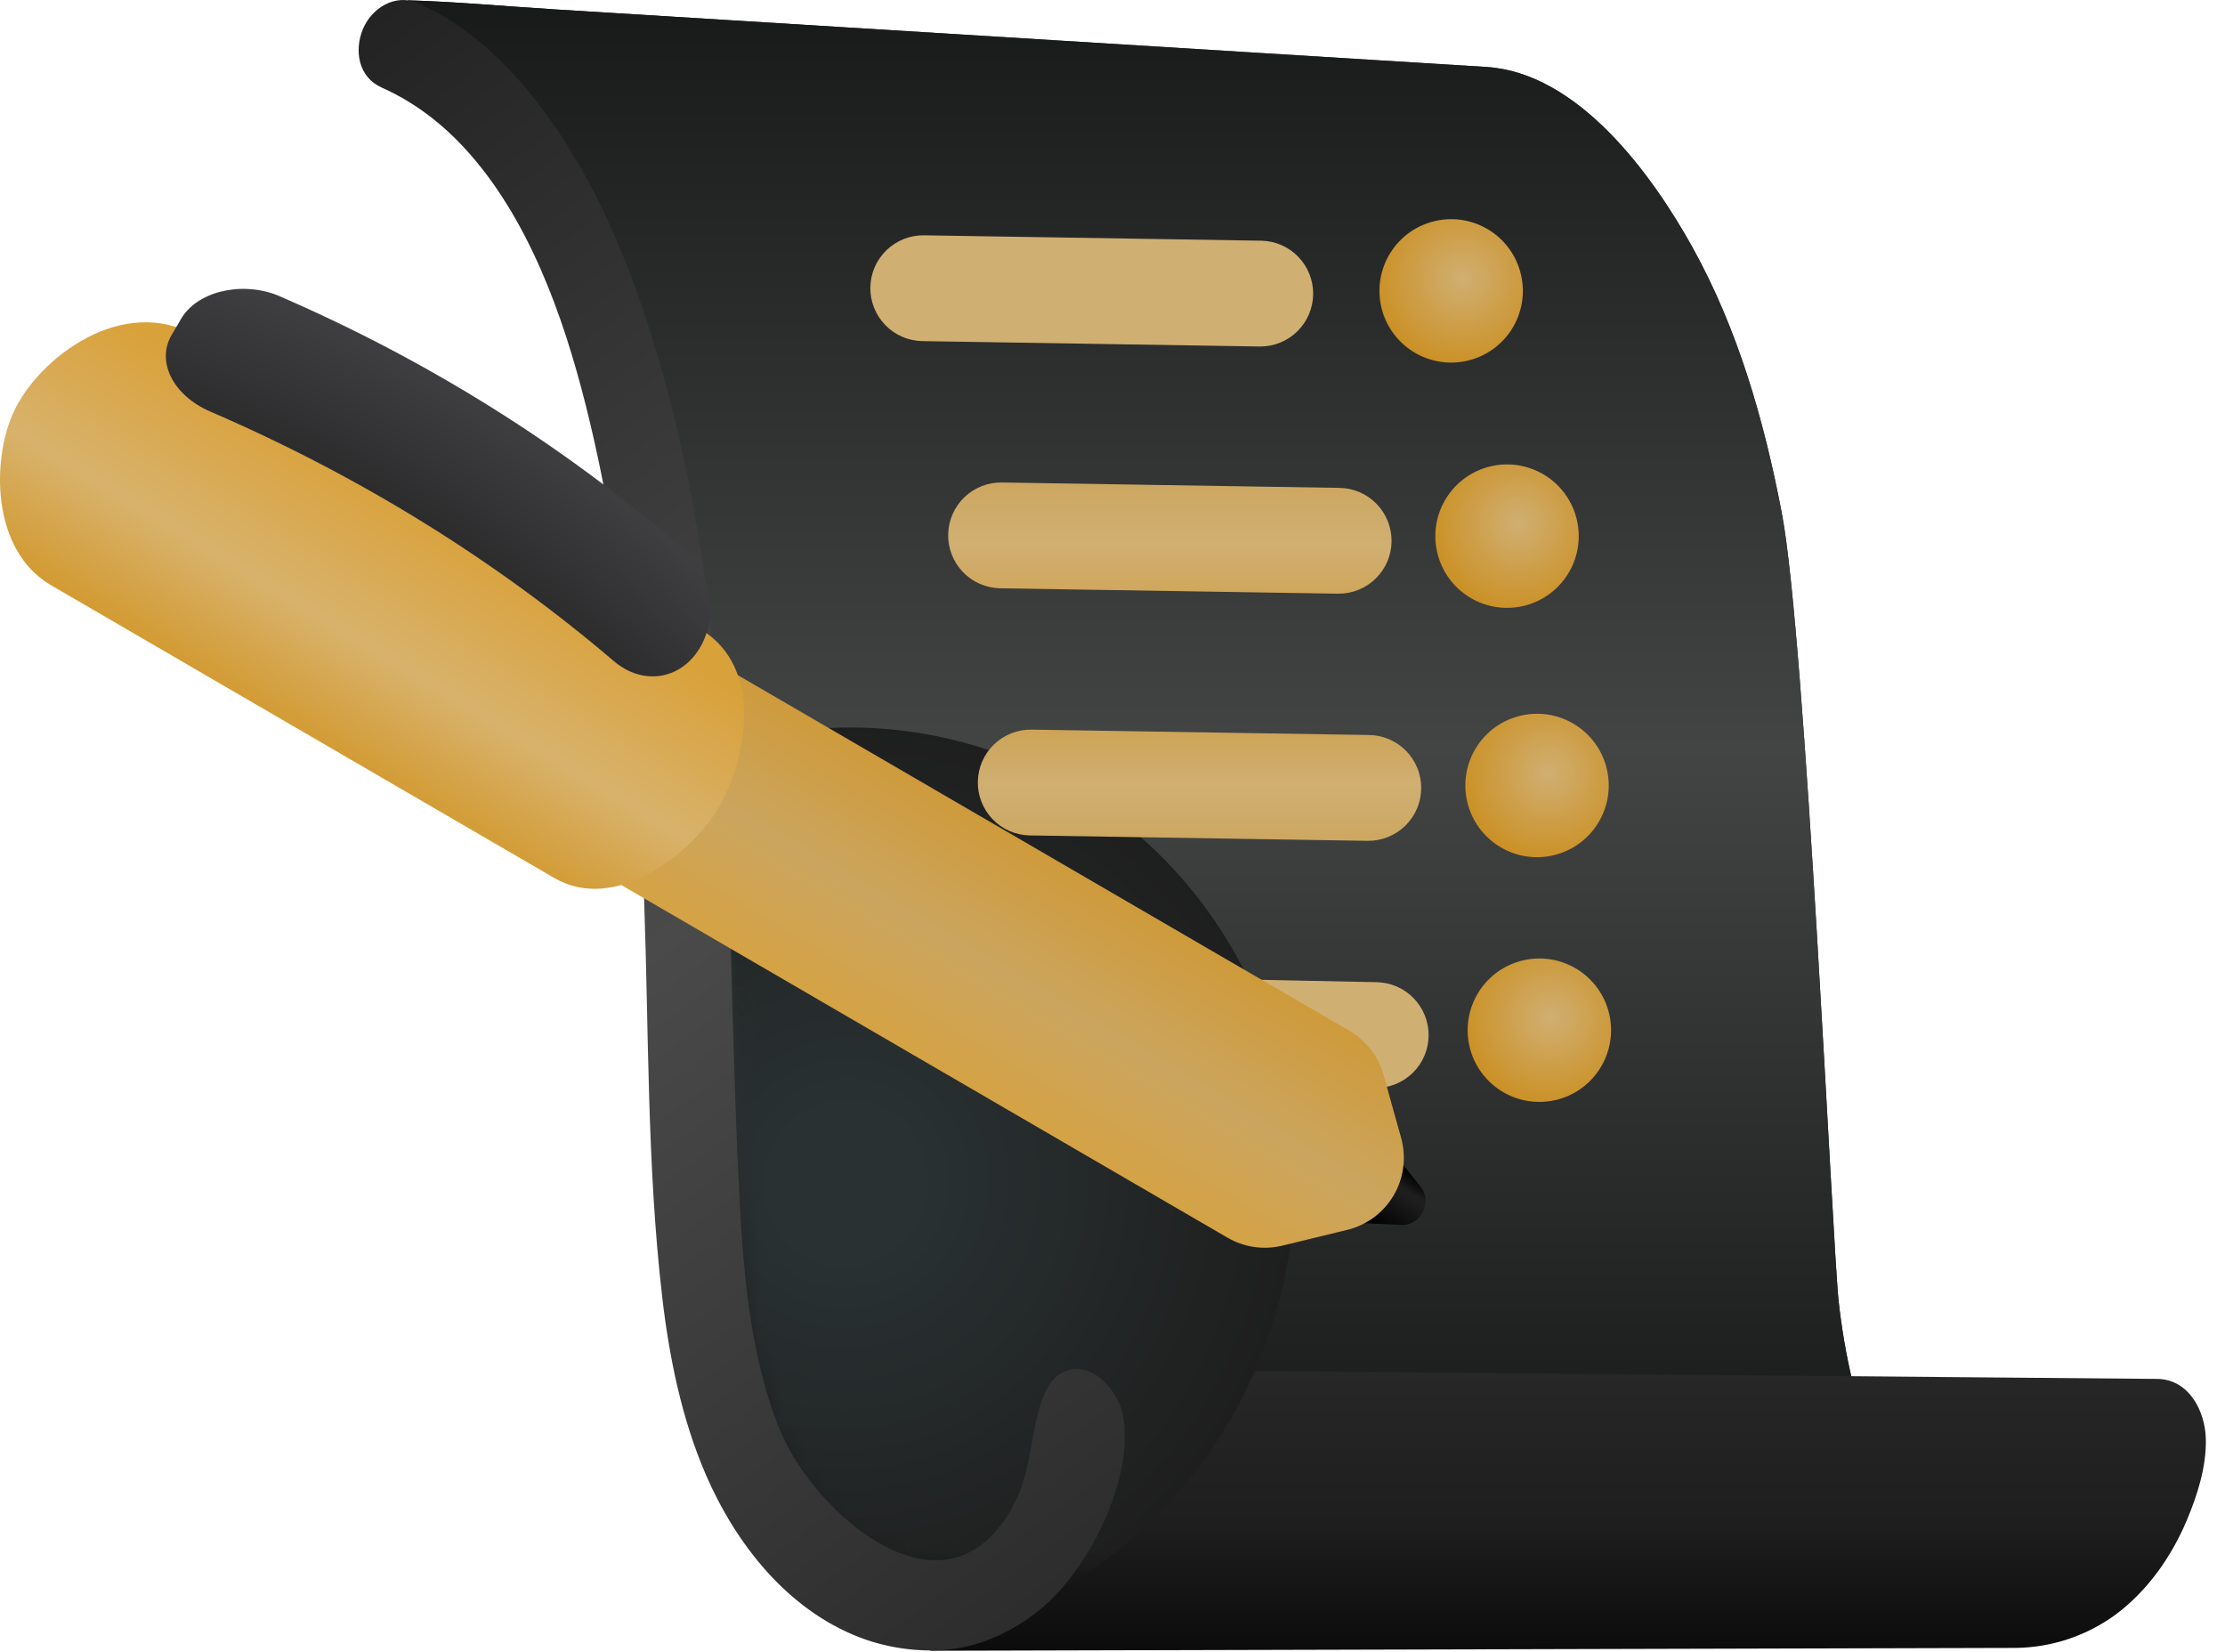
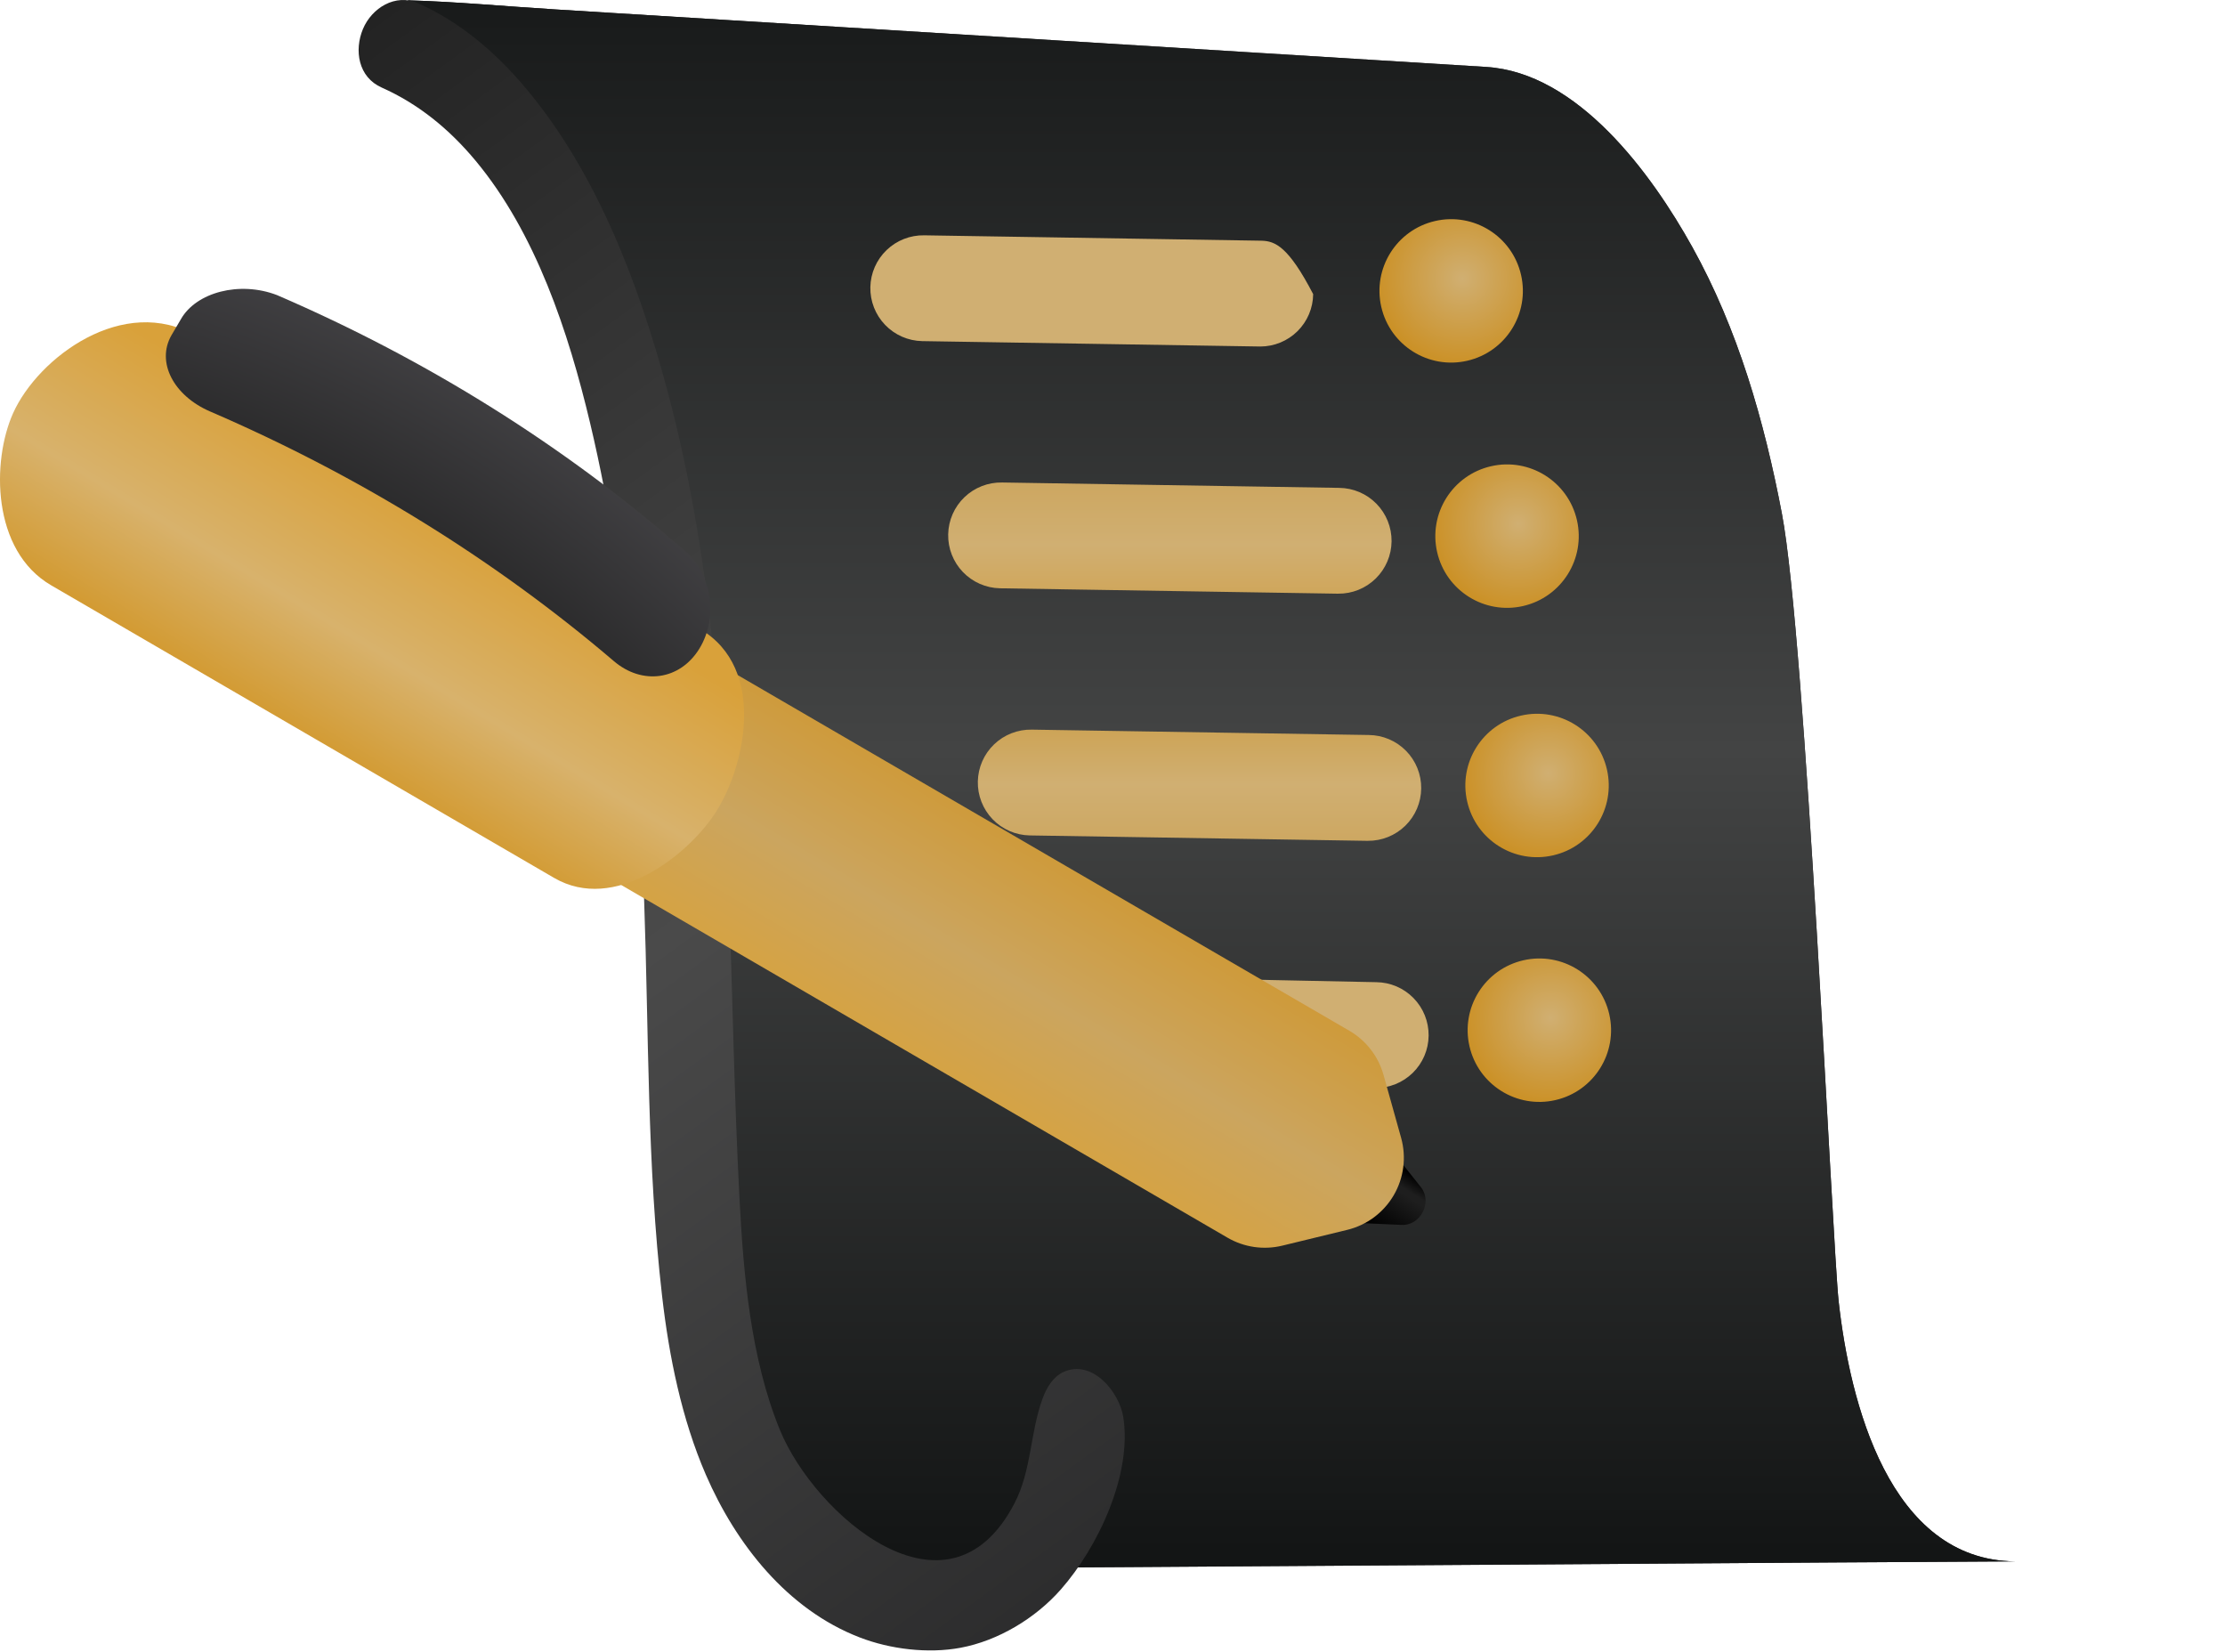
<svg xmlns="http://www.w3.org/2000/svg" width="101" height="75" viewBox="0 0 101 75" fill="none">
  <path d="M29.713 17.102C28.229 11.831 25.83 5.951 21.405 2.393C20.51 1.673 19.278 0.764 18.511 0.015C20.604 0.07 23.052 0.295 25.142 0.424L56.759 2.376L67.462 3.038C71.627 3.295 74.97 7.887 76.814 11.203C78.894 14.943 80.089 19.123 80.885 23.307C81.966 28.978 83.18 56.529 83.464 59.08C83.965 63.595 85.742 70.82 91.474 70.869C89.173 70.869 45.885 71.178 42.515 71.175C38.585 71.171 36.268 68.059 34.955 64.706C33.347 60.595 32.924 42.821 32.708 38.214C32.493 33.597 30.383 19.481 29.713 17.102Z" fill="url(#paint0_radial_871_1282)" />
  <path d="M29.713 17.102C28.229 11.831 25.83 5.951 21.405 2.393C20.51 1.673 19.278 0.764 18.511 0.015C20.604 0.07 23.052 0.295 25.142 0.424L56.759 2.376L67.462 3.038C71.627 3.295 74.97 7.887 76.814 11.203C78.894 14.943 80.089 19.123 80.885 23.307C81.966 28.978 83.18 56.529 83.464 59.08C83.965 63.595 85.742 70.82 91.474 70.869C89.173 70.869 45.885 71.178 42.515 71.175C38.585 71.171 36.268 68.059 34.955 64.706C33.347 60.595 32.924 42.821 32.708 38.214C32.493 33.597 30.383 19.481 29.713 17.102Z" fill="url(#paint1_linear_871_1282)" />
-   <path d="M43.685 74.347C45.924 73.836 47.431 72.484 48.656 70.583C49.564 69.173 50.346 67.659 50.635 65.998C50.927 64.317 50.538 63.08 48.922 62.167C50.557 62.167 97.22 62.582 97.92 62.587C99.367 62.6 100.101 64.051 100.13 65.311C100.159 66.572 99.75 67.854 99.264 69.009C98.57 70.656 97.483 72.205 96.043 73.278C94.722 74.248 93.131 74.779 91.492 74.797L42.181 74.926C42.791 74.762 43.15 74.467 43.685 74.347Z" fill="url(#paint2_linear_871_1282)" />
  <mask id="mask0_871_1282" style="mask-type:luminance" maskUnits="userSpaceOnUse" x="18" y="0" width="74" height="72">
    <path d="M29.713 17.102C28.229 11.831 25.83 5.951 21.405 2.393C20.51 1.673 19.278 0.764 18.511 0.015C20.604 0.07 23.052 0.295 25.142 0.424L56.759 2.376L67.462 3.038C71.627 3.295 74.97 7.887 76.814 11.203C78.894 14.943 80.089 19.123 80.885 23.307C81.966 28.978 83.18 56.529 83.464 59.08C83.965 63.595 85.742 70.82 91.474 70.869C89.173 70.869 45.885 71.178 42.515 71.175C38.585 71.171 36.268 68.059 34.955 64.706C33.347 60.595 32.924 42.821 32.708 38.214C32.493 33.597 30.383 19.481 29.713 17.102Z" fill="white" />
  </mask>
  <g mask="url(#mask0_871_1282)">
-     <path d="M30.782 73.63C20.2 69.627 14.951 57.582 19.057 46.727C23.164 35.871 35.07 30.316 45.652 34.319C56.233 38.321 61.483 50.366 57.376 61.222C53.27 72.077 41.363 77.632 30.782 73.63Z" fill="url(#paint3_radial_871_1282)" />
-   </g>
+     </g>
  <path d="M16.475 1.317C16.877 0.358 17.95 -0.307 18.97 0.145C20.788 0.951 22.412 2.274 23.848 3.981C27.106 7.85 29.012 12.935 30.305 17.765C31.451 22.054 32.123 26.526 32.522 30.945C32.814 34.175 32.975 37.422 33.09 40.663C33.253 45.221 33.329 49.789 33.565 54.346C33.746 57.831 34.069 61.648 35.404 64.907C36.966 68.72 43.009 74.059 46.044 68.247C46.83 66.742 46.755 65.041 47.324 63.484C47.497 63.009 47.795 62.488 48.276 62.273C49.585 61.678 50.808 63.185 50.988 64.311C51.402 66.91 49.85 70.218 48.155 72.144C47.002 73.454 45.309 74.473 43.597 74.791C42.13 75.064 40.416 74.859 39.023 74.32C35.739 73.054 33.406 70.084 32.041 66.936C30.941 64.397 30.369 61.562 30.054 58.822C29.368 52.878 29.453 46.859 29.24 40.885C29.128 37.721 28.973 34.556 28.69 31.402C28.323 27.303 27.737 23.195 26.784 19.19C25.807 15.086 24.328 10.591 21.594 7.301C20.383 5.844 18.974 4.707 17.33 3.976C16.258 3.503 16.073 2.282 16.475 1.317Z" fill="url(#paint4_linear_871_1282)" />
-   <path d="M57.209 15.728C57.842 15.727 58.449 15.477 58.898 15.032C59.347 14.587 59.603 13.982 59.609 13.35C59.615 12.717 59.372 12.108 58.932 11.654C58.491 11.2 57.89 10.938 57.258 10.925L41.958 10.681C41.321 10.668 40.706 10.909 40.246 11.35C39.786 11.791 39.521 12.397 39.508 13.033C39.495 13.67 39.736 14.286 40.177 14.745C40.618 15.205 41.223 15.47 41.86 15.483L57.16 15.727L57.209 15.728Z" fill="url(#paint5_linear_871_1282)" />
+   <path d="M57.209 15.728C57.842 15.727 58.449 15.477 58.898 15.032C59.347 14.587 59.603 13.982 59.609 13.35C58.491 11.2 57.89 10.938 57.258 10.925L41.958 10.681C41.321 10.668 40.706 10.909 40.246 11.35C39.786 11.791 39.521 12.397 39.508 13.033C39.495 13.67 39.736 14.286 40.177 14.745C40.618 15.205 41.223 15.47 41.86 15.483L57.16 15.727L57.209 15.728Z" fill="url(#paint5_linear_871_1282)" />
  <path d="M62.701 13.931C62.299 12.179 63.393 10.433 65.145 10.031C66.897 9.629 68.643 10.723 69.045 12.475C69.448 14.227 68.353 15.973 66.601 16.375C64.849 16.777 63.103 15.683 62.701 13.931Z" fill="url(#paint6_radial_871_1282)" />
  <path d="M65.237 25.063C64.835 23.311 65.929 21.565 67.681 21.162C69.433 20.76 71.179 21.854 71.582 23.606C71.984 25.358 70.89 27.105 69.138 27.507C67.386 27.909 65.639 26.815 65.237 25.063Z" fill="url(#paint7_radial_871_1282)" />
  <path d="M66.6 36.38C66.197 34.628 67.291 32.882 69.043 32.48C70.796 32.078 72.542 33.172 72.944 34.924C73.346 36.676 72.252 38.422 70.5 38.824C68.748 39.227 67.002 38.132 66.6 36.38Z" fill="url(#paint8_radial_871_1282)" />
  <path d="M66.704 47.488C66.302 45.736 67.396 43.99 69.148 43.587C70.9 43.185 72.647 44.279 73.049 46.031C73.451 47.783 72.357 49.53 70.605 49.932C68.853 50.334 67.106 49.24 66.704 47.488Z" fill="url(#paint9_radial_871_1282)" />
  <path d="M60.742 26.946C61.379 26.953 61.992 26.706 62.447 26.26C62.902 25.814 63.161 25.206 63.168 24.569C63.174 23.932 62.927 23.319 62.481 22.864C62.035 22.409 61.427 22.15 60.79 22.144L45.491 21.9C44.854 21.887 44.238 22.127 43.779 22.568C43.319 23.009 43.054 23.615 43.041 24.252C43.028 24.889 43.268 25.504 43.709 25.964C44.15 26.423 44.756 26.689 45.393 26.702L60.692 26.946L60.742 26.946Z" fill="url(#paint10_linear_871_1282)" />
  <path d="M62.088 38.164C62.725 38.17 63.338 37.923 63.793 37.477C64.248 37.032 64.507 36.423 64.513 35.786C64.52 35.15 64.273 34.536 63.827 34.081C63.381 33.627 62.773 33.367 62.136 33.361L46.837 33.117C46.2 33.105 45.584 33.345 45.125 33.786C44.665 34.227 44.4 34.833 44.387 35.469C44.374 36.106 44.614 36.722 45.055 37.182C45.496 37.641 46.102 37.907 46.739 37.919L62.038 38.164H62.088Z" fill="url(#paint11_linear_871_1282)" />
  <path d="M62.425 49.382C62.74 49.385 63.053 49.326 63.346 49.208C63.638 49.091 63.904 48.916 64.13 48.696C64.585 48.25 64.844 47.642 64.85 47.005C64.856 46.368 64.609 45.755 64.163 45.3C63.718 44.845 63.109 44.586 62.472 44.58L50.537 44.336C49.9 44.323 49.284 44.564 48.825 45.005C48.365 45.446 48.1 46.052 48.087 46.688C48.074 47.325 48.314 47.941 48.755 48.401C49.197 48.86 49.802 49.126 50.439 49.138L62.374 49.382L62.425 49.382Z" fill="url(#paint12_linear_871_1282)" />
  <path d="M61.209 55.488L63.624 55.597C64.488 55.636 65.037 54.561 64.499 53.884L63.011 52.013C62.58 51.471 61.734 51.594 61.389 52.248L60.462 54.011C60.112 54.675 60.507 55.456 61.209 55.488Z" fill="url(#paint13_linear_871_1282)" />
  <path d="M18.411 30.587L20.507 26.983C20.729 26.601 21.024 26.267 21.376 25.999C21.727 25.731 22.128 25.535 22.555 25.422C22.982 25.309 23.428 25.281 23.866 25.34C24.303 25.399 24.725 25.544 25.107 25.767L48.456 39.347L55.665 43.539L61.255 46.787C62.012 47.228 62.568 47.947 62.803 48.791L63.602 51.648C63.723 52.083 63.756 52.538 63.697 52.986C63.639 53.433 63.492 53.865 63.264 54.254C63.035 54.644 62.731 54.983 62.369 55.253C62.006 55.522 61.593 55.716 61.155 55.822L58.206 56.539C57.362 56.743 56.471 56.614 55.721 56.177L19.628 35.184C18.858 34.735 18.297 33.999 18.069 33.137C17.84 32.276 17.964 31.358 18.411 30.587Z" fill="url(#paint14_linear_871_1282)" />
  <path d="M2.328 26.57L25.152 39.846C27.9 41.445 31.177 38.837 32.431 36.961C33.809 34.894 34.857 30.343 31.767 28.546L8.911 15.252C5.616 13.335 1.733 16.216 0.593 18.756C-0.374 20.916 -0.392 24.991 2.328 26.57Z" fill="url(#paint15_linear_871_1282)" />
  <path d="M30.973 24.898C25.623 20.243 19.41 16.339 12.569 13.392C10.878 12.744 8.909 13.264 8.214 14.484L7.782 15.218C7.083 16.441 7.883 17.956 9.523 18.67C16.328 21.601 22.517 25.446 27.861 30.004C29.148 31.108 30.859 30.881 31.745 29.445C32.629 28.01 32.315 25.951 30.973 24.898Z" fill="url(#paint16_radial_871_1282)" />
  <defs>
    <radialGradient id="paint0_radial_871_1282" cx="0" cy="0" r="1" gradientUnits="userSpaceOnUse" gradientTransform="translate(205.928 32.902) rotate(180) scale(196.795 196.795)">
      <stop offset="0.546" stop-color="#121313" />
      <stop offset="0.775" stop-color="#555555" />
      <stop offset="1" />
    </radialGradient>
    <linearGradient id="paint1_linear_871_1282" x1="54.993" y1="0.015" x2="54.993" y2="71.175" gradientUnits="userSpaceOnUse">
      <stop stop-color="#181A1A" />
      <stop offset="0.478" stop-color="#434444" />
      <stop offset="0.99" stop-color="#131515" />
    </linearGradient>
    <linearGradient id="paint2_linear_871_1282" x1="71.156" y1="59.442" x2="71.156" y2="78.535" gradientUnits="userSpaceOnUse">
      <stop offset="0.03" stop-color="#2A2A2A" />
      <stop offset="0.509" stop-color="#1E1E1E" />
      <stop offset="1" />
    </linearGradient>
    <radialGradient id="paint3_radial_871_1282" cx="0" cy="0" r="1" gradientUnits="userSpaceOnUse" gradientTransform="translate(38.404 53.687) rotate(-159.28) scale(20.472 20.917)">
      <stop offset="0.161" stop-color="#293132" />
      <stop offset="1" stop-color="#1E1E1E" />
    </radialGradient>
    <linearGradient id="paint4_linear_871_1282" x1="4.297" y1="3.206" x2="57.053" y2="75.851" gradientUnits="userSpaceOnUse">
      <stop stop-color="#1E1E1E" />
      <stop offset="0.525" stop-color="#4A4A4A" />
      <stop offset="1" stop-color="#262627" />
    </linearGradient>
    <linearGradient id="paint5_linear_871_1282" x1="49.558" y1="9.241" x2="49.558" y2="18.396" gradientUnits="userSpaceOnUse">
      <stop stop-color="#D0AF72" />
      <stop offset="0.489" stop-color="#D0AF72" />
      <stop offset="0.9" stop-color="#D0AF72" />
    </linearGradient>
    <radialGradient id="paint6_radial_871_1282" cx="0" cy="0" r="1" gradientUnits="userSpaceOnUse" gradientTransform="translate(66.382 12.645) rotate(-180) scale(4.062 4.062)">
      <stop stop-color="#D0AF72" />
      <stop offset="1" stop-color="#CB9024" />
    </radialGradient>
    <radialGradient id="paint7_radial_871_1282" cx="0" cy="0" r="1" gradientUnits="userSpaceOnUse" gradientTransform="translate(68.918 23.776) rotate(-180) scale(4.062 4.062)">
      <stop stop-color="#D0AF72" />
      <stop offset="1" stop-color="#CB9024" />
    </radialGradient>
    <radialGradient id="paint8_radial_871_1282" cx="0" cy="0" r="1" gradientUnits="userSpaceOnUse" gradientTransform="translate(70.281 35.094) rotate(-180) scale(4.062 4.062)">
      <stop stop-color="#D0AF72" />
      <stop offset="1" stop-color="#CB9024" />
    </radialGradient>
    <radialGradient id="paint9_radial_871_1282" cx="0" cy="0" r="1" gradientUnits="userSpaceOnUse" gradientTransform="translate(70.385 46.201) rotate(-180) scale(4.062 4.062)">
      <stop stop-color="#D0AF72" />
      <stop offset="1" stop-color="#CB9024" />
    </radialGradient>
    <linearGradient id="paint10_linear_871_1282" x1="53.092" y1="19.452" x2="53.092" y2="29.594" gradientUnits="userSpaceOnUse">
      <stop offset="0.14" stop-color="#CCA45A" />
      <stop offset="0.52" stop-color="#D0AF72" />
      <stop offset="0.9" stop-color="#CFA04A" />
    </linearGradient>
    <linearGradient id="paint11_linear_871_1282" x1="54.437" y1="31.353" x2="54.437" y2="40.233" gradientUnits="userSpaceOnUse">
      <stop offset="0.067" stop-color="#CC9F4A" />
      <stop offset="0.478" stop-color="#D0AF72" />
      <stop offset="0.9" stop-color="#CCA45A" />
    </linearGradient>
    <linearGradient id="paint12_linear_871_1282" x1="56.456" y1="41.986" x2="56.456" y2="52.163" gradientUnits="userSpaceOnUse">
      <stop offset="0.03" stop-color="#D0AF72" />
      <stop offset="0.525" stop-color="#D0AF72" />
      <stop offset="1" stop-color="#D0AF72" />
    </linearGradient>
    <linearGradient id="paint13_linear_871_1282" x1="63.444" y1="52.921" x2="61.894" y2="55.389" gradientUnits="userSpaceOnUse">
      <stop />
      <stop offset="0.244" stop-color="#1E1E1E" />
      <stop offset="0.32" stop-color="#1E1E1E" />
      <stop offset="1" />
    </linearGradient>
    <linearGradient id="paint14_linear_871_1282" x1="44.609" y1="36.055" x2="37.662" y2="47.751" gradientUnits="userSpaceOnUse">
      <stop stop-color="#CF9936" />
      <stop offset="0.483" stop-color="#CBA55F" />
      <stop offset="0.963" stop-color="#D7A23E" />
    </linearGradient>
    <linearGradient id="paint15_linear_871_1282" x1="20.528" y1="21.218" x2="11.664" y2="35.847" gradientUnits="userSpaceOnUse">
      <stop offset="0.119" stop-color="#D9A13A" />
      <stop offset="0.52" stop-color="#D8B26C" />
      <stop offset="0.85" stop-color="#D2982C" />
    </linearGradient>
    <radialGradient id="paint16_radial_871_1282" cx="0" cy="0" r="1" gradientUnits="userSpaceOnUse" gradientTransform="translate(-9.547 69.188) rotate(41.48) scale(61.611 61.611)">
      <stop />
      <stop offset="0.2" stop-color="#1E1E1E" />
      <stop offset="0.4" stop-color="#1E1E1E" />
      <stop offset="0.8" stop-color="#1E1E1E" />
      <stop offset="1" stop-color="#444346" />
    </radialGradient>
  </defs>
</svg>